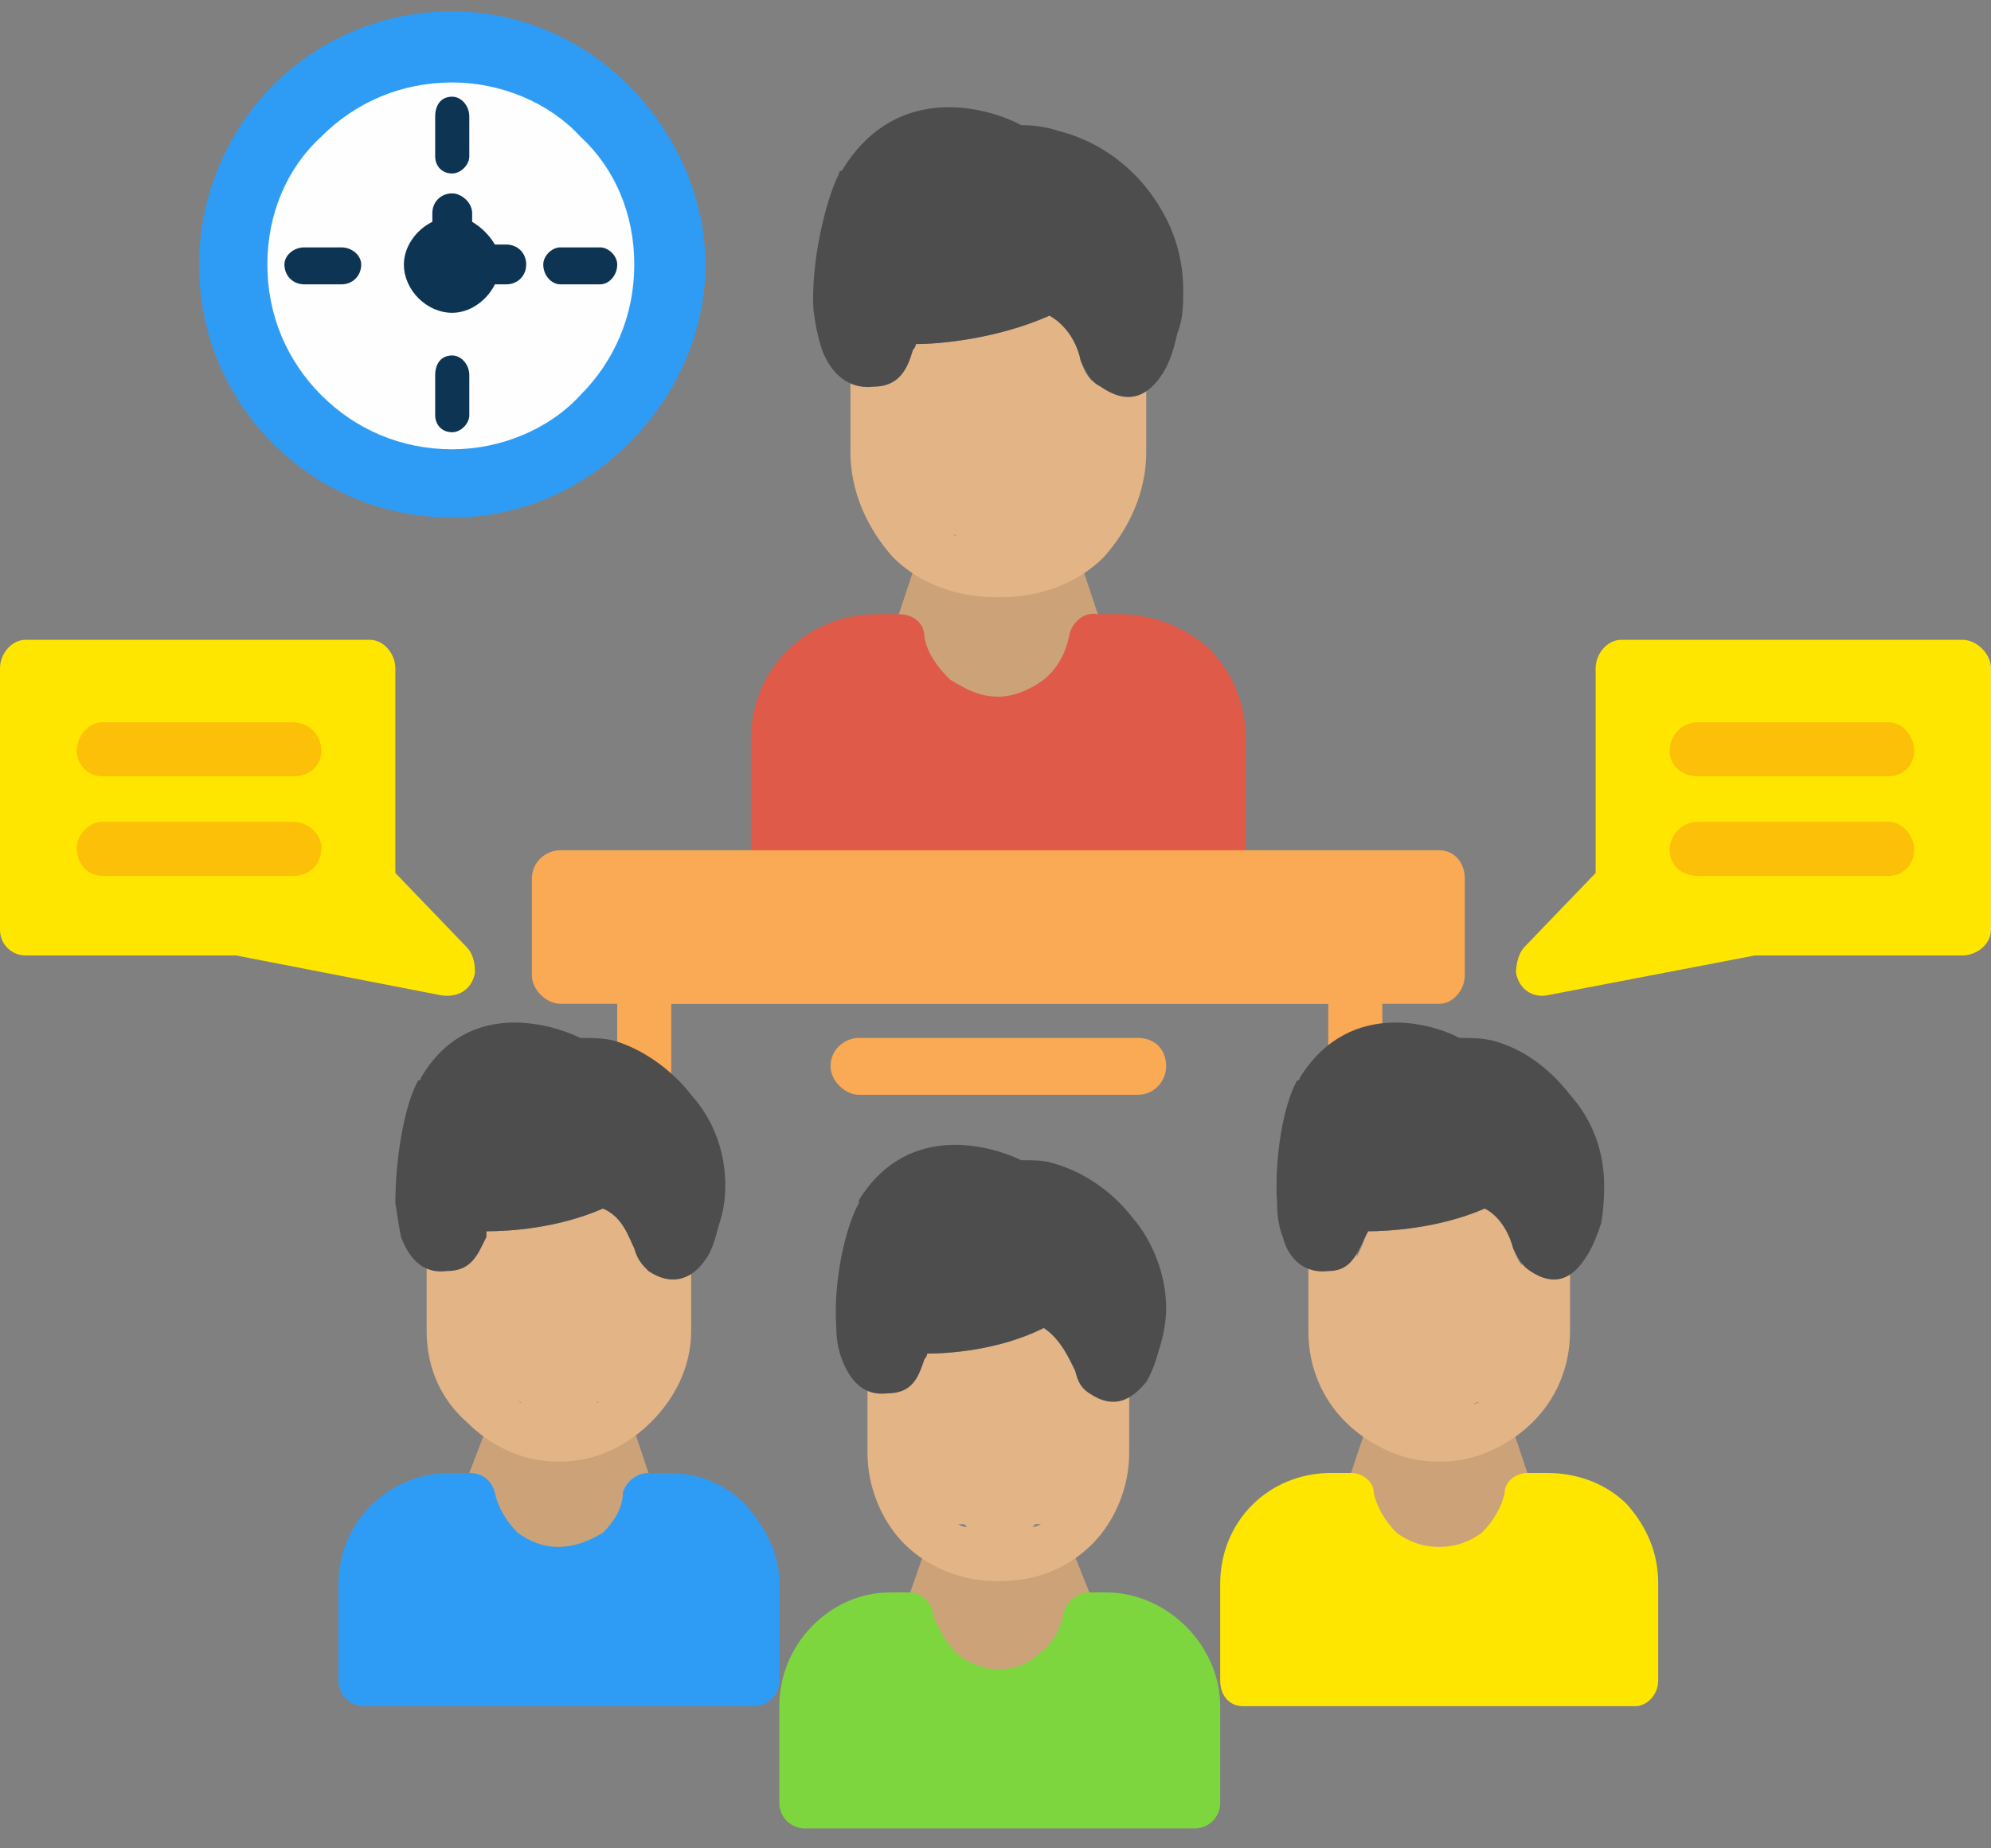
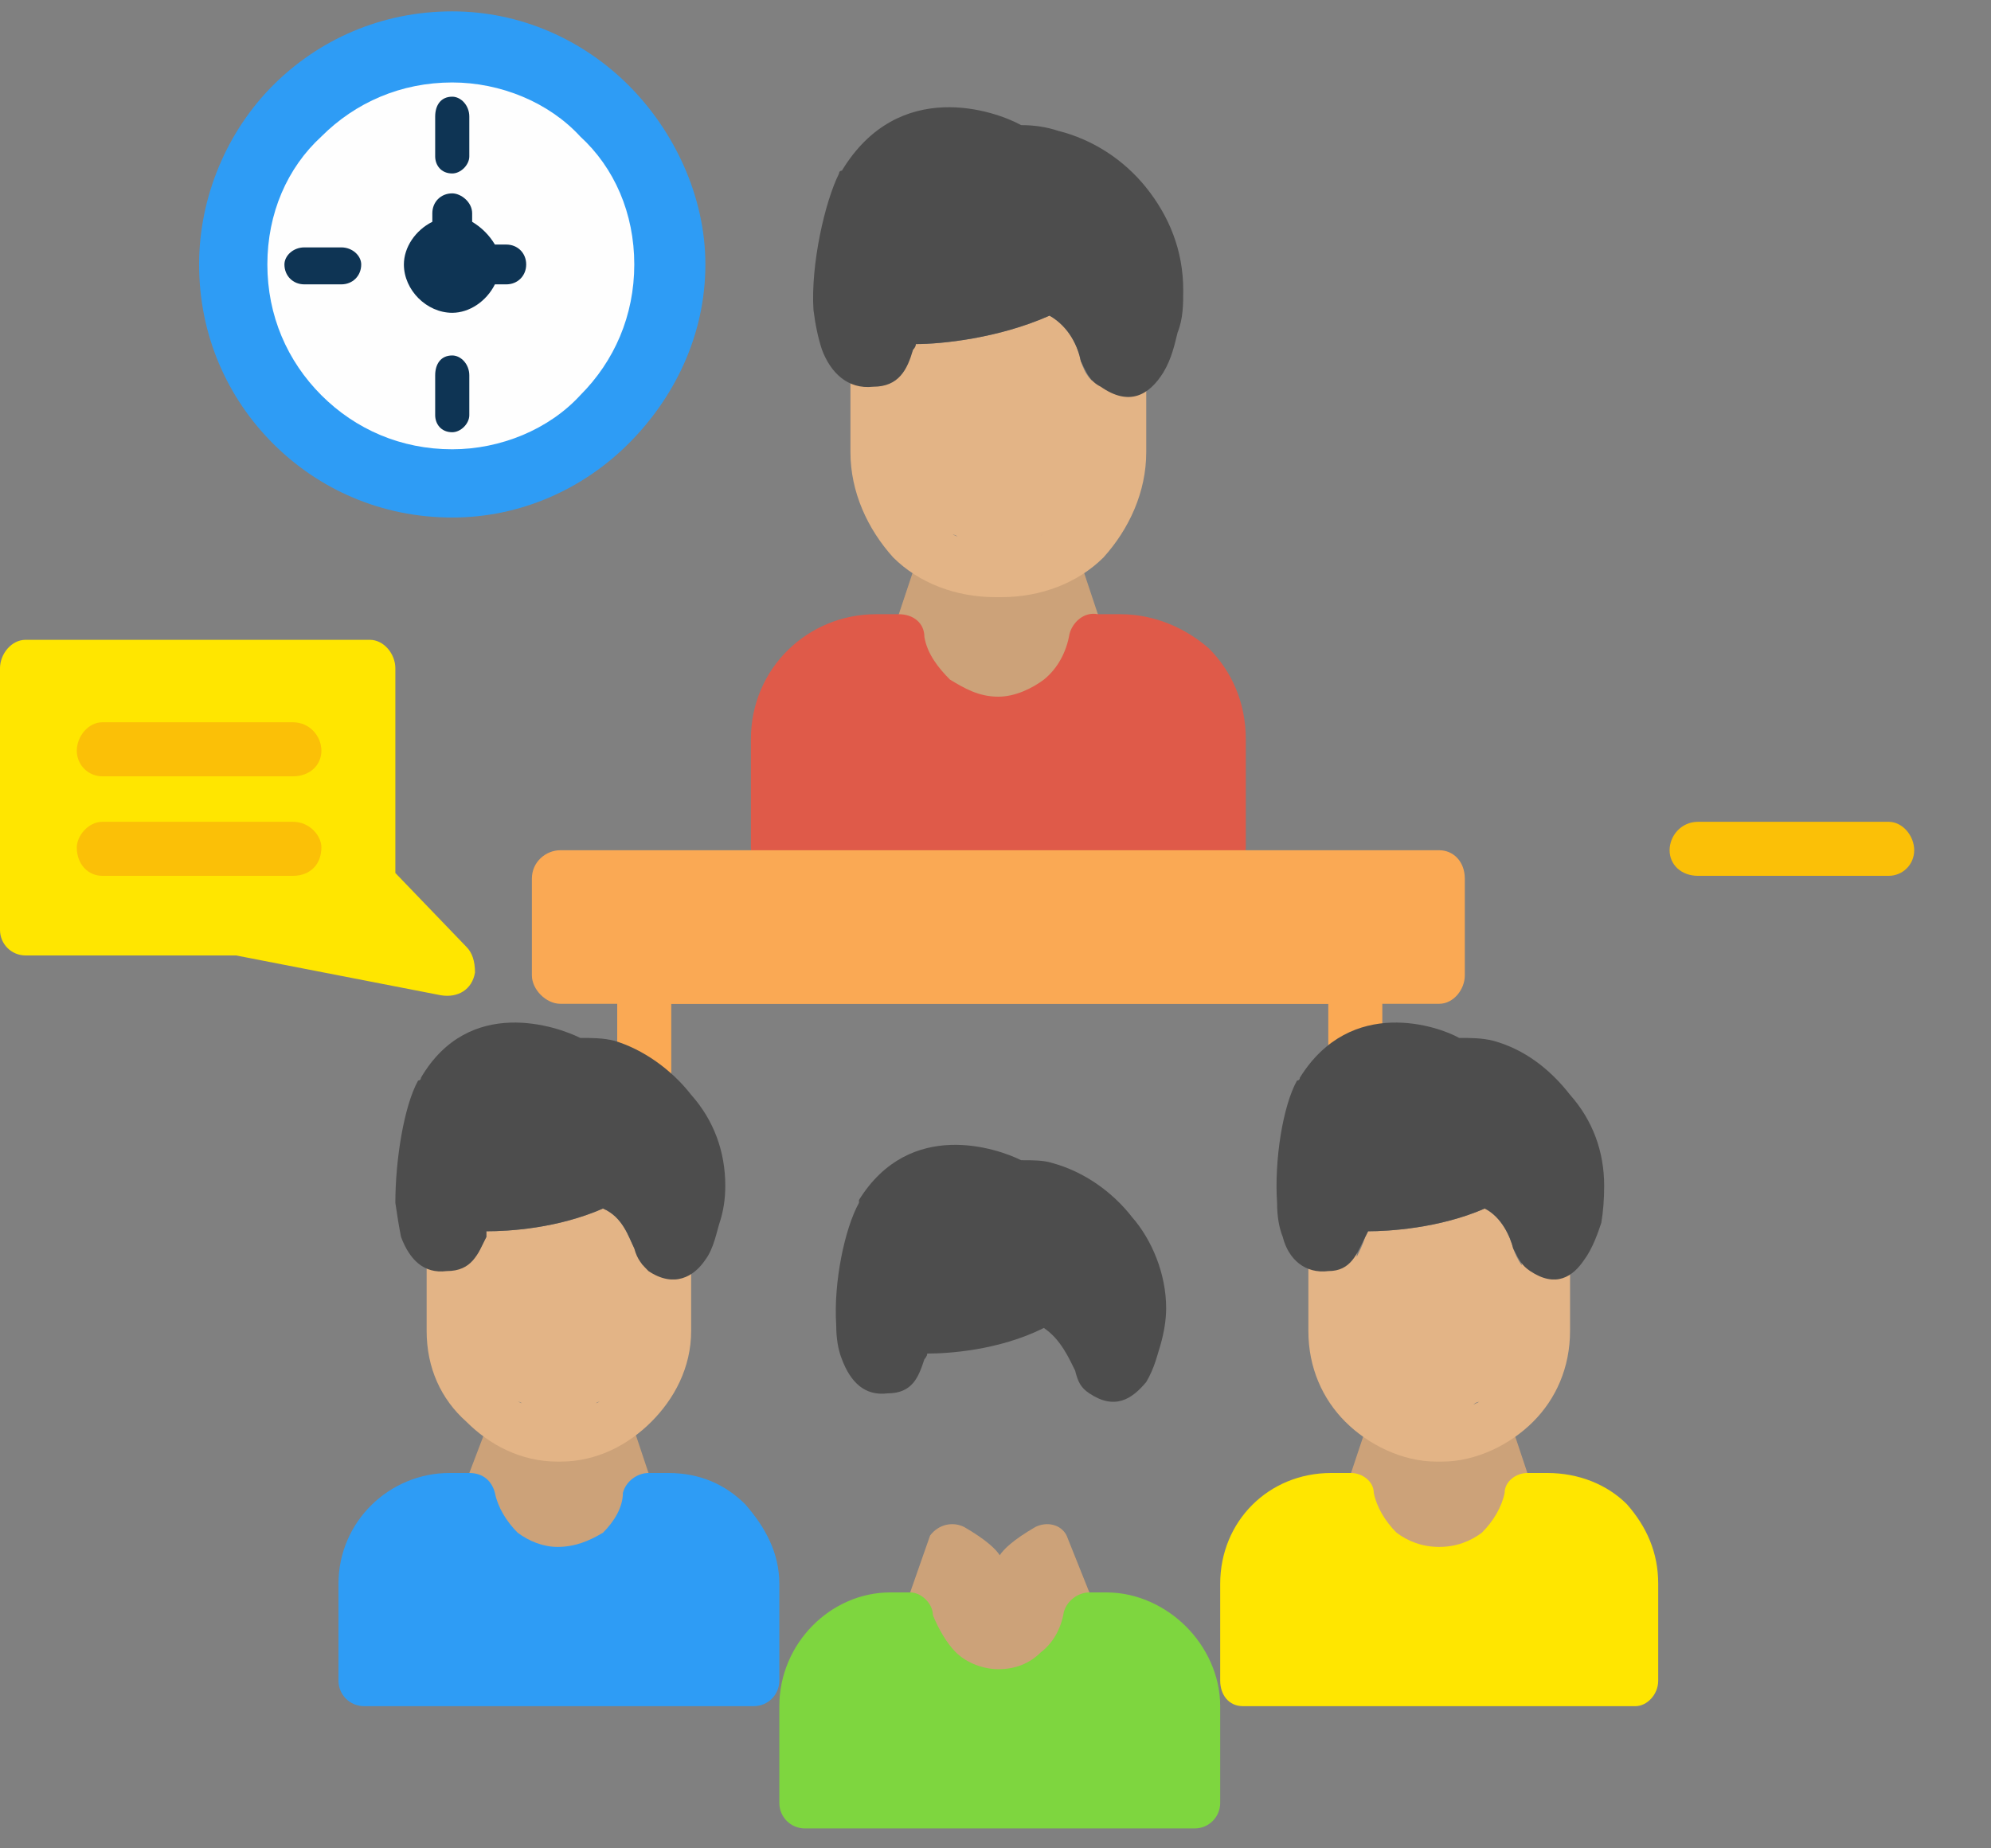
<svg xmlns="http://www.w3.org/2000/svg" version="1.2" viewBox="0 0 70 65" width="70" height="65">
  <rect x="0" y="0" width="70" height="65" fill="#808080" stroke="none" />
  <style>.a{fill:#2e9cf5}.b{fill:#fefefe}.c{fill:#0e3454}.d{fill:#cca279}.e{fill:#df5a49}.f{fill:#e3b486}.g{fill:#4d4d4d}.h{fill:#faa954}.i{fill:#ffe600}.j{fill:#7ed63f}.k{fill:#fbc007}</style>
  <path class="a" d="m15.9 0.4c2.4 0 4.6 1 6.2 2.6 1.6 1.6 2.7 3.9 2.7 6.3 0 2.5-1.1 4.7-2.7 6.3-1.6 1.6-3.8 2.6-6.2 2.6-2.5 0-4.7-1-6.3-2.6-1.6-1.6-2.6-3.8-2.6-6.3 0-2.4 1-4.7 2.6-6.3 1.6-1.6 3.8-2.6 6.3-2.6z" />
  <path fill-rule="evenodd" class="b" d="m15.9 15.8c1.7 0 3.4-0.7 4.5-1.9 1.2-1.2 1.9-2.8 1.9-4.6 0-1.8-0.7-3.4-1.9-4.5-1.1-1.2-2.8-1.9-4.5-1.9-1.8 0-3.4 0.7-4.6 1.9-1.2 1.1-1.9 2.7-1.9 4.5 0 1.8 0.7 3.4 1.9 4.6 1.2 1.2 2.8 1.9 4.6 1.9z" />
  <path fill-rule="evenodd" class="c" d="m15.9 12.5c0.3 0 0.6 0.3 0.6 0.7v1.4c0 0.3-0.3 0.6-0.6 0.6-0.4 0-0.6-0.3-0.6-0.6v-1.4c0-0.4 0.2-0.7 0.6-0.7z" />
-   <path fill-rule="evenodd" class="c" d="m19.1 9.3c0-0.3 0.3-0.6 0.6-0.6h1.4c0.3 0 0.6 0.3 0.6 0.6 0 0.4-0.3 0.7-0.6 0.7h-1.4c-0.3 0-0.6-0.3-0.6-0.7z" />
  <path fill-rule="evenodd" class="c" d="m16.5 5.5c0 0.3-0.3 0.6-0.6 0.6-0.4 0-0.6-0.3-0.6-0.6v-1.4c0-0.4 0.2-0.7 0.6-0.7 0.3 0 0.6 0.3 0.6 0.7z" />
  <path fill-rule="evenodd" class="c" d="m12.7 9.3c0 0.4-0.3 0.7-0.7 0.7h-1.3c-0.4 0-0.7-0.3-0.7-0.7 0-0.3 0.3-0.6 0.7-0.6h1.3c0.4 0 0.7 0.3 0.7 0.6z" />
  <path fill-rule="evenodd" class="c" d="m17.8 8.6c0.4 0 0.7 0.3 0.7 0.7 0 0.4-0.3 0.7-0.7 0.7h-0.4c-0.3 0.6-0.9 1-1.5 1-0.9 0-1.7-0.8-1.7-1.7 0-0.6 0.4-1.2 1-1.5v-0.3c0-0.4 0.3-0.7 0.7-0.7 0.3 0 0.7 0.3 0.7 0.7v0.3q0.5 0.3 0.8 0.8z" />
  <path class="d" d="m37.8 19.2c-0.3-0.4-0.9-0.6-1.3-0.3-3.5 2 0.7 2-2.8 0-0.5-0.3-1.1-0.1-1.3 0.3l-0.8 2.4c-0.7 1.1 2.4 3.4 3.6 3.4 1.1 0 4-2.3 3.4-3.4z" />
  <path class="e" d="m30.8 21.6h0.8c0.5 0 0.9 0.3 0.9 0.8 0.1 0.6 0.5 1.1 0.9 1.5 0.5 0.3 1 0.6 1.7 0.6 0.6 0 1.2-0.3 1.6-0.6 0.5-0.4 0.8-1 0.9-1.6 0.1-0.4 0.5-0.8 1-0.7h0.8c1.2 0 2.3 0.5 3.1 1.2 0.8 0.8 1.3 1.9 1.3 3.2v3.8c0 0.5-0.5 1-1 1h-15.4c-0.6 0-1-0.5-1-1v-3.8c0-2.5 2-4.4 4.4-4.4z" />
  <path class="f" d="m40.3 12.9c0-0.5-0.5-0.9-1-0.9-0.5 0-0.9 0.4-0.9 0.9v0.5c-0.2-0.2-0.3-0.4-0.4-0.7-0.1-0.5-0.4-1.2-1.1-1.6-1.8 0.8-3.8 1-4.7 1l-0.1 0.2c-0.1 0.2-0.2 0.5-0.3 0.7v-0.4c0-0.5-0.4-0.9-1-0.9-0.5 0-0.9 0.4-0.9 0.9v3.3c0 1.4 0.6 2.7 1.5 3.7 0.9 0.9 2.2 1.4 3.6 1.4h0.2c1.4 0 2.7-0.5 3.6-1.4 0.9-1 1.5-2.3 1.5-3.7zm-3.6 5.9c-0.1 0-0.2 0.1-0.3 0.1h0.1q0.1-0.1 0.2-0.1zm-2.9 0.1c-0.1 0-0.3-0.1-0.3-0.1 0 0 0.1 0 0.2 0.1z" />
  <path class="g" d="m38 12.7c-0.1-0.5-0.4-1.2-1.1-1.6-1.8 0.8-3.8 1-4.7 1q0 0.1-0.1 0.2c-0.2 0.7-0.5 1.3-1.4 1.3-0.9 0.1-1.5-0.5-1.8-1.3q-0.2-0.6-0.3-1.4c-0.1-1.6 0.4-3.8 0.9-4.8 0-0.1 0.1-0.1 0.1-0.1 2-3.3 5.4-2.1 6.3-1.6q0.7 0 1.3 0.2c1.2 0.3 2.3 1 3.1 2 0.8 1 1.3 2.2 1.3 3.6 0 0.5 0 1-0.2 1.5-0.1 0.4-0.2 0.9-0.5 1.4-0.5 0.8-1.2 1.2-2.2 0.5-0.4-0.2-0.5-0.5-0.7-0.9z" />
  <path class="h" d="m21.7 38.3c0 0.5 0.4 0.9 0.9 0.9 0.5 0 1-0.4 1-0.9v-3h23.1v2.1c0 0.6 0.4 1 1 1 0.4 0 0.9-0.4 0.9-1v-3q0 0 0-0.1c0-0.5-0.5-0.9-1-0.9h-25c-0.5 0-0.9 0.4-0.9 0.9z" />
  <path class="h" d="m50.6 35.3h-30.9c-0.5 0-1-0.5-1-1v-3.4c0-0.6 0.5-1 1-1h30.9c0.5 0 0.9 0.4 0.9 1v3.4c0 0.5-0.4 1-0.9 1z" />
  <path class="i" d="m13.9 23.5v7.2l2.5 2.6c0.2 0.2 0.3 0.5 0.3 0.9-0.1 0.6-0.6 0.9-1.2 0.8l-7.2-1.4h-7.4c-0.5 0-0.9-0.4-0.9-0.9v-9.2c0-0.5 0.4-1 0.9-1h12.1c0.5 0 0.9 0.5 0.9 1z" />
-   <path class="h" d="m30.2 36.5c-0.5 0-1 0.4-1 1 0 0.5 0.5 1 1 1h9.8c0.6 0 1-0.5 1-1 0-0.6-0.4-1-1-1z" />
-   <path class="d" d="m37.5 54c-0.2-0.4-0.7-0.5-1.1-0.3-3.1 1.8 0.6 1.8-2.5 0-0.4-0.2-0.9-0.1-1.2 0.3l-0.7 2c-0.6 1.1 2.2 3.1 3.2 3.1 1 0 3.6-2 3.1-3.1z" />
+   <path class="d" d="m37.5 54c-0.2-0.4-0.7-0.5-1.1-0.3-3.1 1.8 0.6 1.8-2.5 0-0.4-0.2-0.9-0.1-1.2 0.3l-0.7 2c-0.6 1.1 2.2 3.1 3.2 3.1 1 0 3.6-2 3.1-3.1" />
  <path class="j" d="m31.3 56h0.7c0.4 0 0.8 0.4 0.8 0.8 0.2 0.5 0.5 1 0.8 1.3 0.4 0.4 1 0.6 1.5 0.6 0.6 0 1.1-0.2 1.5-0.6 0.4-0.3 0.7-0.8 0.8-1.4 0.1-0.4 0.5-0.7 0.9-0.7h0.6c1.1 0 2.1 0.5 2.8 1.2 0.7 0.7 1.2 1.7 1.2 2.8v3.4c0 0.5-0.4 0.9-0.9 0.9h-13.7c-0.5 0-0.9-0.4-0.9-0.9v-3.4c0-2.2 1.8-4 3.9-4z" />
-   <path class="f" d="m39.7 48.4c0-0.5-0.3-0.8-0.8-0.8-0.5 0-0.8 0.3-0.8 0.8v0.4c-0.2-0.2-0.2-0.4-0.3-0.6-0.2-0.4-0.5-1.1-1.1-1.5-1.6 0.8-3.4 0.9-4.1 0.9l-0.1 0.2c-0.1 0.3-0.2 0.5-0.3 0.7v-0.4c0-0.5-0.4-0.8-0.9-0.8-0.4 0-0.8 0.3-0.8 0.8v3c0 1.2 0.5 2.4 1.3 3.2 0.8 0.8 2 1.3 3.2 1.3h0.2c1.3 0 2.4-0.5 3.2-1.3 0.8-0.8 1.3-2 1.3-3.2zm-3.1 5.2q-0.2 0.1-0.3 0.1l0.1-0.1c0 0 0.1 0 0.2 0zm-2.6 0.1q-0.2 0-0.3-0.1c0 0 0.1 0 0.2 0z" />
  <path class="g" d="m37.8 48.2c-0.2-0.4-0.5-1.1-1.1-1.5-1.6 0.8-3.4 0.9-4.1 0.9 0 0.1-0.1 0.2-0.1 0.2-0.2 0.6-0.4 1.2-1.3 1.2-0.8 0.1-1.3-0.4-1.6-1.2q-0.2-0.5-0.2-1.2c-0.1-1.5 0.3-3.4 0.8-4.3 0-0.1 0-0.1 0-0.1 1.8-2.9 4.9-1.8 5.7-1.4 0.4 0 0.8 0 1.1 0.1 1.1 0.3 2.1 1 2.8 1.9 0.7 0.8 1.2 2 1.2 3.2q0 0.6-0.2 1.3c-0.1 0.3-0.2 0.8-0.5 1.3-0.5 0.6-1.1 1-2 0.4-0.3-0.2-0.4-0.4-0.5-0.8z" />
  <path class="d" d="m22.1 49.7c-0.3-0.4-0.8-0.5-1.2-0.3-3.1 1.8 0.6 1.8-2.5 0-0.4-0.2-0.9-0.1-1.1 0.3l-0.8 2.1c-0.5 1 2.2 3.1 3.2 3.1 1 0 3.7-2.1 3.1-3.1z" />
  <path class="a" d="m15.8 51.8h0.7c0.5 0 0.8 0.3 0.9 0.7 0.1 0.5 0.4 1 0.8 1.4 0.4 0.3 0.9 0.5 1.4 0.5 0.6 0 1.1-0.2 1.6-0.5 0.4-0.4 0.7-0.9 0.7-1.4 0.1-0.4 0.5-0.7 0.9-0.7h0.7c1.1 0 2 0.4 2.7 1.1 0.7 0.8 1.2 1.7 1.2 2.8v3.4c0 0.5-0.4 0.9-0.9 0.9h-13.7c-0.5 0-0.9-0.4-0.9-0.9v-3.4c0-2.2 1.8-3.9 3.9-3.9z" />
  <path class="f" d="m24.3 44.1c0-0.5-0.4-0.8-0.9-0.8-0.4 0-0.8 0.3-0.8 0.8v0.4c-0.1-0.2-0.2-0.4-0.3-0.6-0.2-0.4-0.4-1.1-1.1-1.4-1.6 0.7-3.3 0.8-4.1 0.8v0.2c-0.2 0.3-0.2 0.5-0.4 0.7v-0.3c0-0.5-0.3-0.9-0.8-0.9-0.5 0-0.9 0.4-0.9 0.9v2.9c0 1.3 0.5 2.4 1.4 3.2 0.8 0.8 1.9 1.4 3.2 1.4h0.1c1.3 0 2.4-0.6 3.2-1.4 0.8-0.8 1.4-1.9 1.4-3.2zm-3.2 5.2c-0.1 0-0.2 0.1-0.3 0.1h0.1c0.1-0.1 0.1-0.1 0.2-0.1zm-2.6 0.1c-0.1 0-0.2-0.1-0.3-0.1 0.1 0 0.1 0 0.2 0.1z" />
  <path class="g" d="m22.3 43.9c-0.2-0.4-0.4-1.1-1.1-1.4-1.6 0.7-3.3 0.8-4.1 0.8 0 0.1 0 0.2 0 0.2-0.3 0.6-0.5 1.2-1.4 1.2-0.8 0.1-1.3-0.4-1.6-1.2q-0.1-0.5-0.2-1.2c0-1.5 0.3-3.4 0.8-4.3 0 0 0.1 0 0.1-0.1 1.7-2.9 4.8-1.8 5.6-1.4 0.4 0 0.8 0 1.2 0.1 1 0.3 2 1 2.7 1.9 0.8 0.9 1.2 2 1.2 3.2q0 0.7-0.2 1.3c-0.1 0.3-0.2 0.9-0.5 1.3-0.4 0.6-1.1 1-2 0.4-0.2-0.2-0.4-0.4-0.5-0.8z" />
  <path class="d" d="m53 49.7c-0.3-0.4-0.8-0.5-1.2-0.3-3.1 1.8 0.6 1.8-2.5 0-0.4-0.2-0.9-0.1-1.1 0.3l-0.7 2.1c-0.6 1 2.1 3.1 3.2 3.1 1 0 3.6-2.1 3-3.1z" />
  <path class="i" d="m46.8 51.8h0.7c0.4 0 0.8 0.3 0.8 0.7 0.1 0.5 0.4 1 0.8 1.4 0.4 0.3 0.9 0.5 1.5 0.5 0.6 0 1.1-0.2 1.5-0.5 0.4-0.4 0.7-0.9 0.8-1.4 0-0.4 0.4-0.7 0.8-0.7h0.7c1.1 0 2.1 0.4 2.8 1.1 0.7 0.8 1.1 1.7 1.1 2.8v3.4c0 0.5-0.4 0.9-0.8 0.9h-13.8c-0.5 0-0.8-0.4-0.8-0.9v-3.4c0-2.2 1.7-3.9 3.9-3.9z" />
  <path class="f" d="m55.2 44.1c0-0.5-0.4-0.8-0.8-0.8-0.5 0-0.9 0.3-0.9 0.8v0.4q-0.2-0.3-0.3-0.6c-0.1-0.4-0.4-1.1-1-1.4-1.6 0.7-3.4 0.8-4.1 0.8l-0.1 0.2c-0.1 0.3-0.2 0.5-0.3 0.7v-0.3c0-0.5-0.4-0.9-0.9-0.9-0.5 0-0.8 0.4-0.8 0.9v2.9c0 1.3 0.5 2.4 1.3 3.2 0.8 0.8 2 1.4 3.2 1.4h0.2c1.2 0 2.4-0.6 3.2-1.4 0.8-0.8 1.3-1.9 1.3-3.2zm-3.2 5.2c0 0-0.2 0.1-0.2 0.1 0.1-0.1 0.2-0.1 0.2-0.1zm-2.6 0.1c-0.1 0-0.1-0.1-0.2-0.1 0 0 0.1 0 0.1 0.1z" />
  <path class="g" d="m53.2 43.9c-0.1-0.4-0.4-1.1-1-1.4-1.6 0.7-3.4 0.8-4.1 0.8q-0.1 0.2-0.1 0.2c-0.3 0.6-0.5 1.2-1.3 1.2-0.8 0.1-1.4-0.4-1.6-1.2q-0.2-0.5-0.2-1.2c-0.1-1.5 0.2-3.4 0.7-4.3 0 0 0.1 0 0.1-0.1 1.8-2.9 4.9-1.8 5.6-1.4 0.4 0 0.8 0 1.2 0.1 1.1 0.3 2 1 2.7 1.9 0.8 0.9 1.2 2 1.2 3.2q0 0.7-0.1 1.3c-0.1 0.3-0.3 0.9-0.6 1.3-0.4 0.6-1 1-1.9 0.4-0.3-0.2-0.4-0.4-0.6-0.8z" />
  <path class="k" d="m3.6 28.9c-0.5 0-0.9 0.5-0.9 0.9 0 0.6 0.4 1 0.9 1h6.7c0.6 0 1-0.4 1-1 0-0.4-0.4-0.9-1-0.9z" />
  <path class="k" d="m3.6 25.4c-0.5 0-0.9 0.5-0.9 1 0 0.5 0.4 0.9 0.9 0.9h6.7c0.6 0 1-0.4 1-0.9 0-0.5-0.4-1-1-1z" />
-   <path class="i" d="m56.1 23.5v7.2l-2.5 2.6c-0.2 0.2-0.3 0.6-0.3 0.9 0.1 0.6 0.6 0.9 1.1 0.8l7.3-1.4h7.3c0.5 0 1-0.4 1-0.9v-9.2c0-0.5-0.5-1-1-1h-12c-0.5 0-0.9 0.5-0.9 1z" />
  <path class="k" d="m66.4 28.9c0.5 0 0.9 0.5 0.9 1 0 0.5-0.4 0.9-0.9 0.9h-6.7c-0.6 0-1-0.4-1-0.9 0-0.5 0.4-1 1-1z" />
-   <path class="k" d="m66.4 25.4c0.5 0 0.9 0.5 0.9 1 0 0.5-0.4 0.9-0.9 0.9h-6.7c-0.6 0-1-0.4-1-0.9 0-0.5 0.4-1 1-1z" />
</svg>